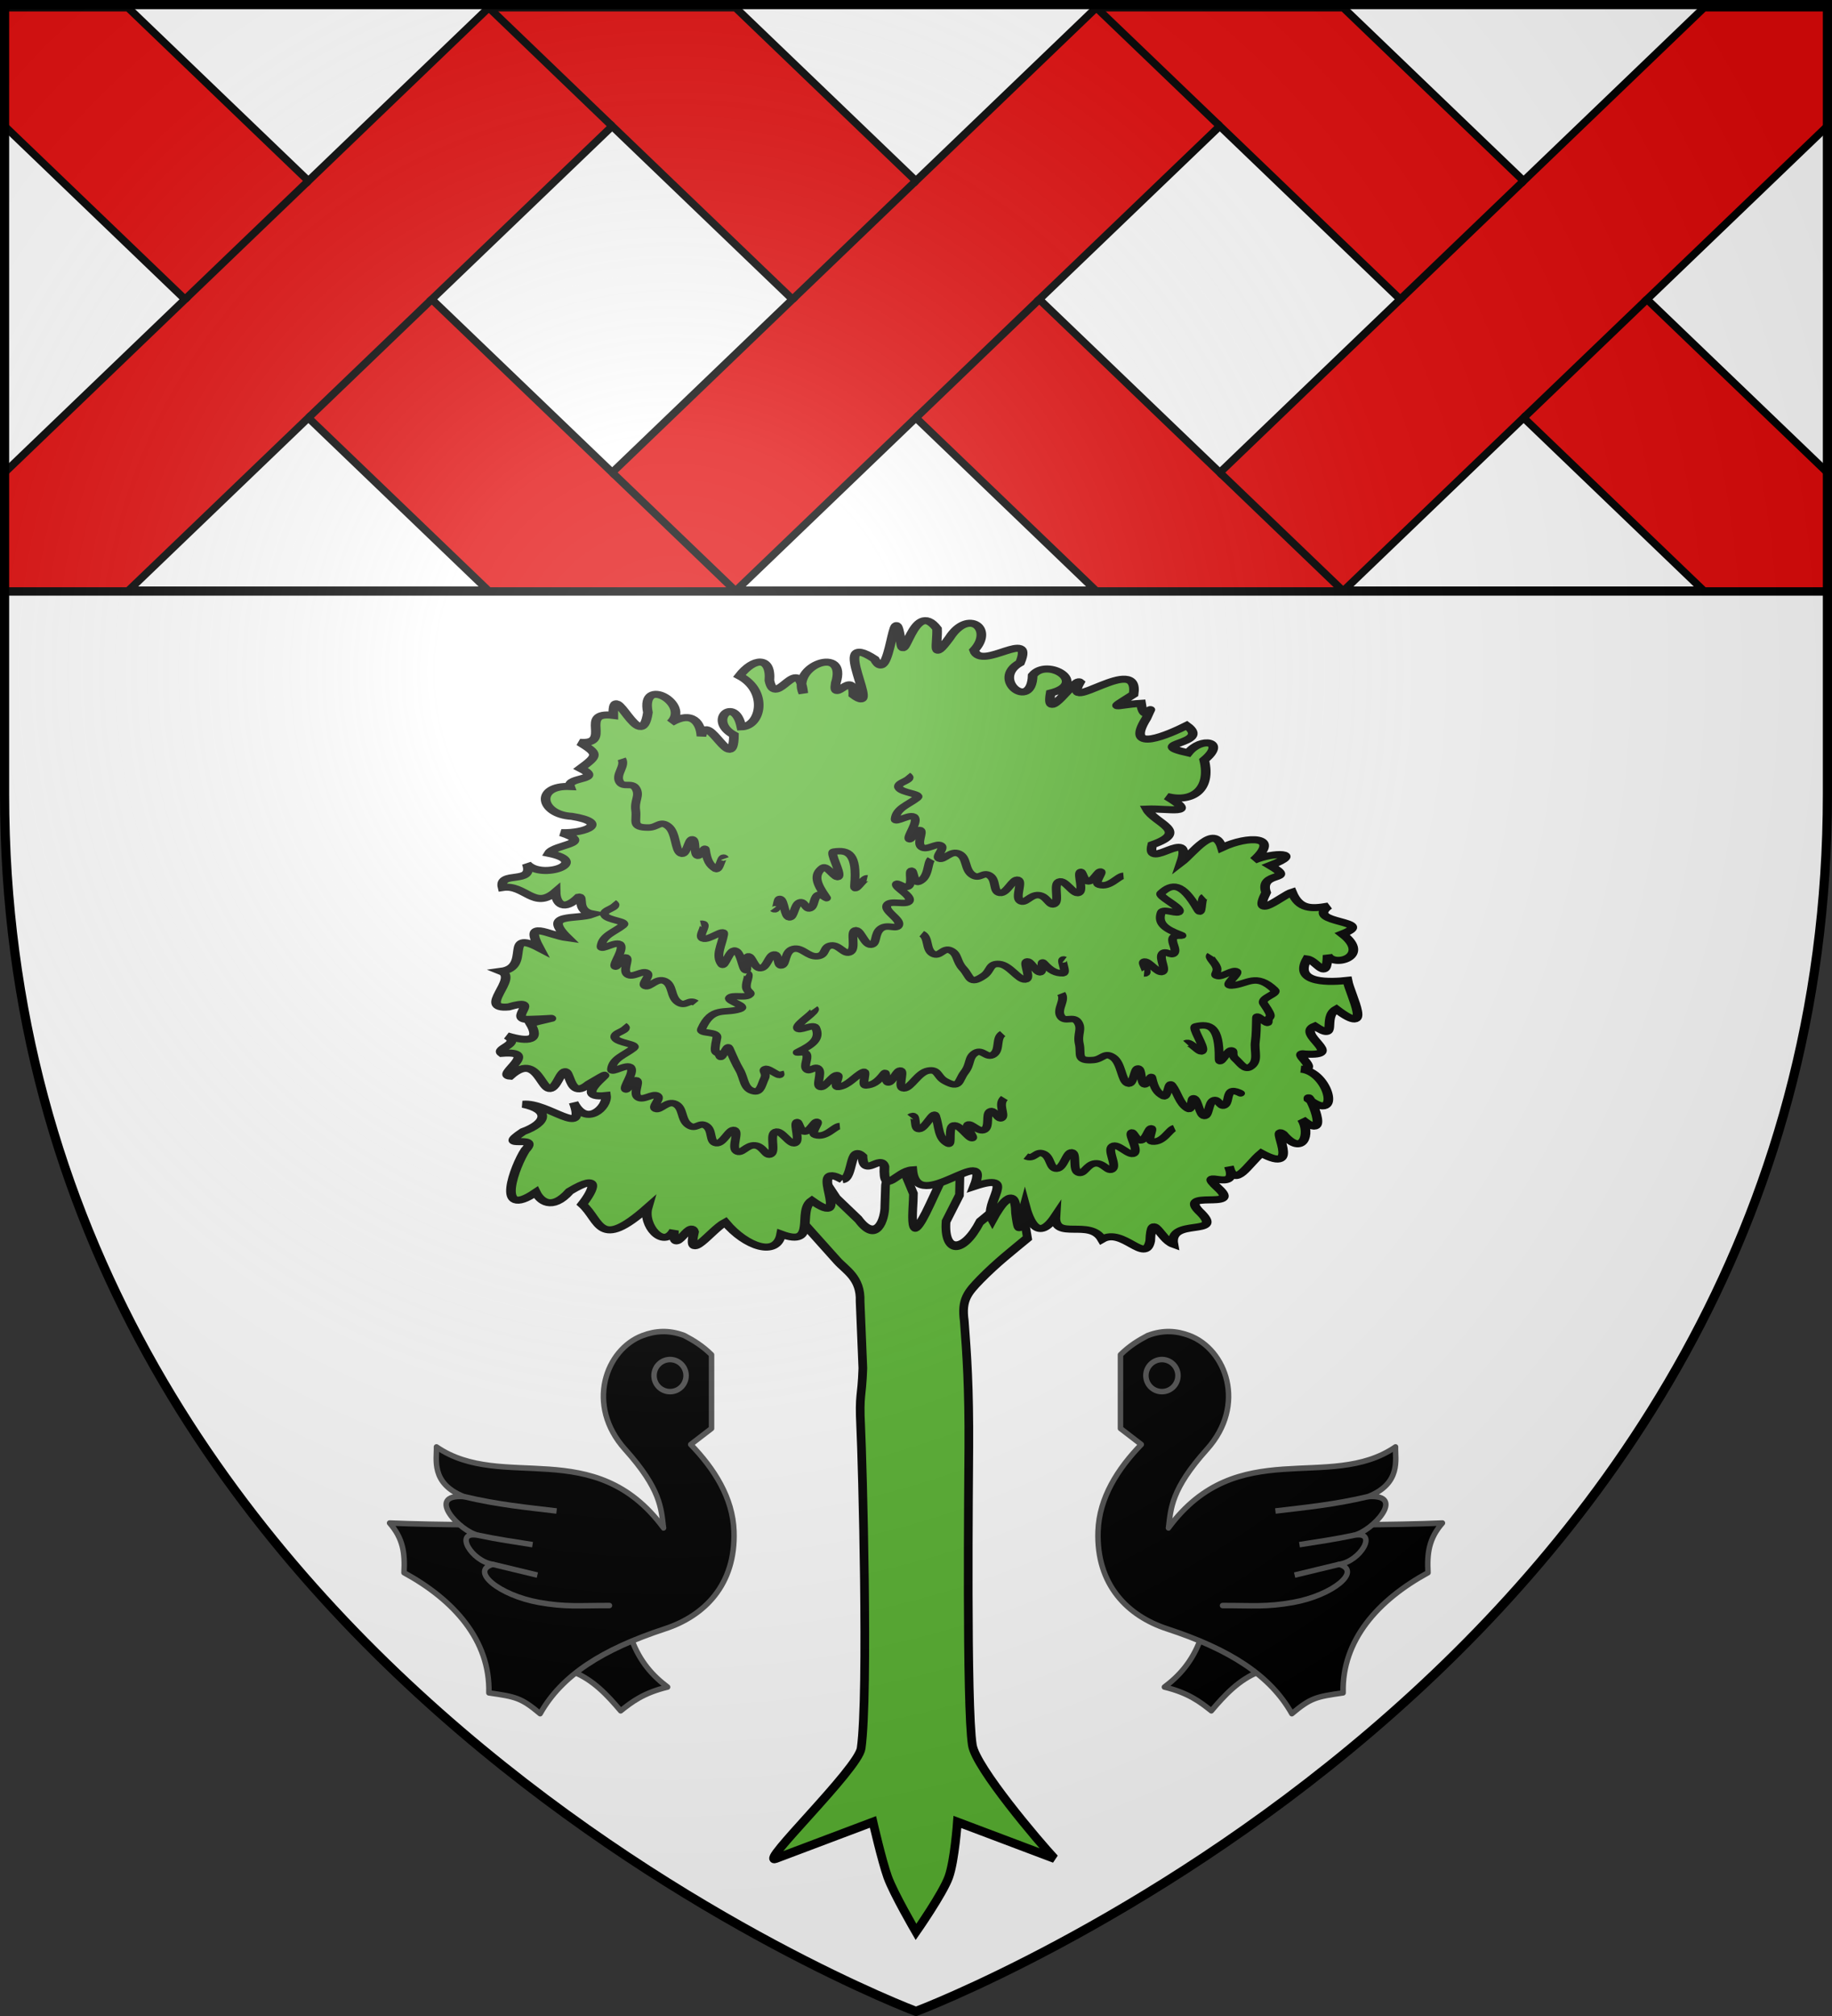
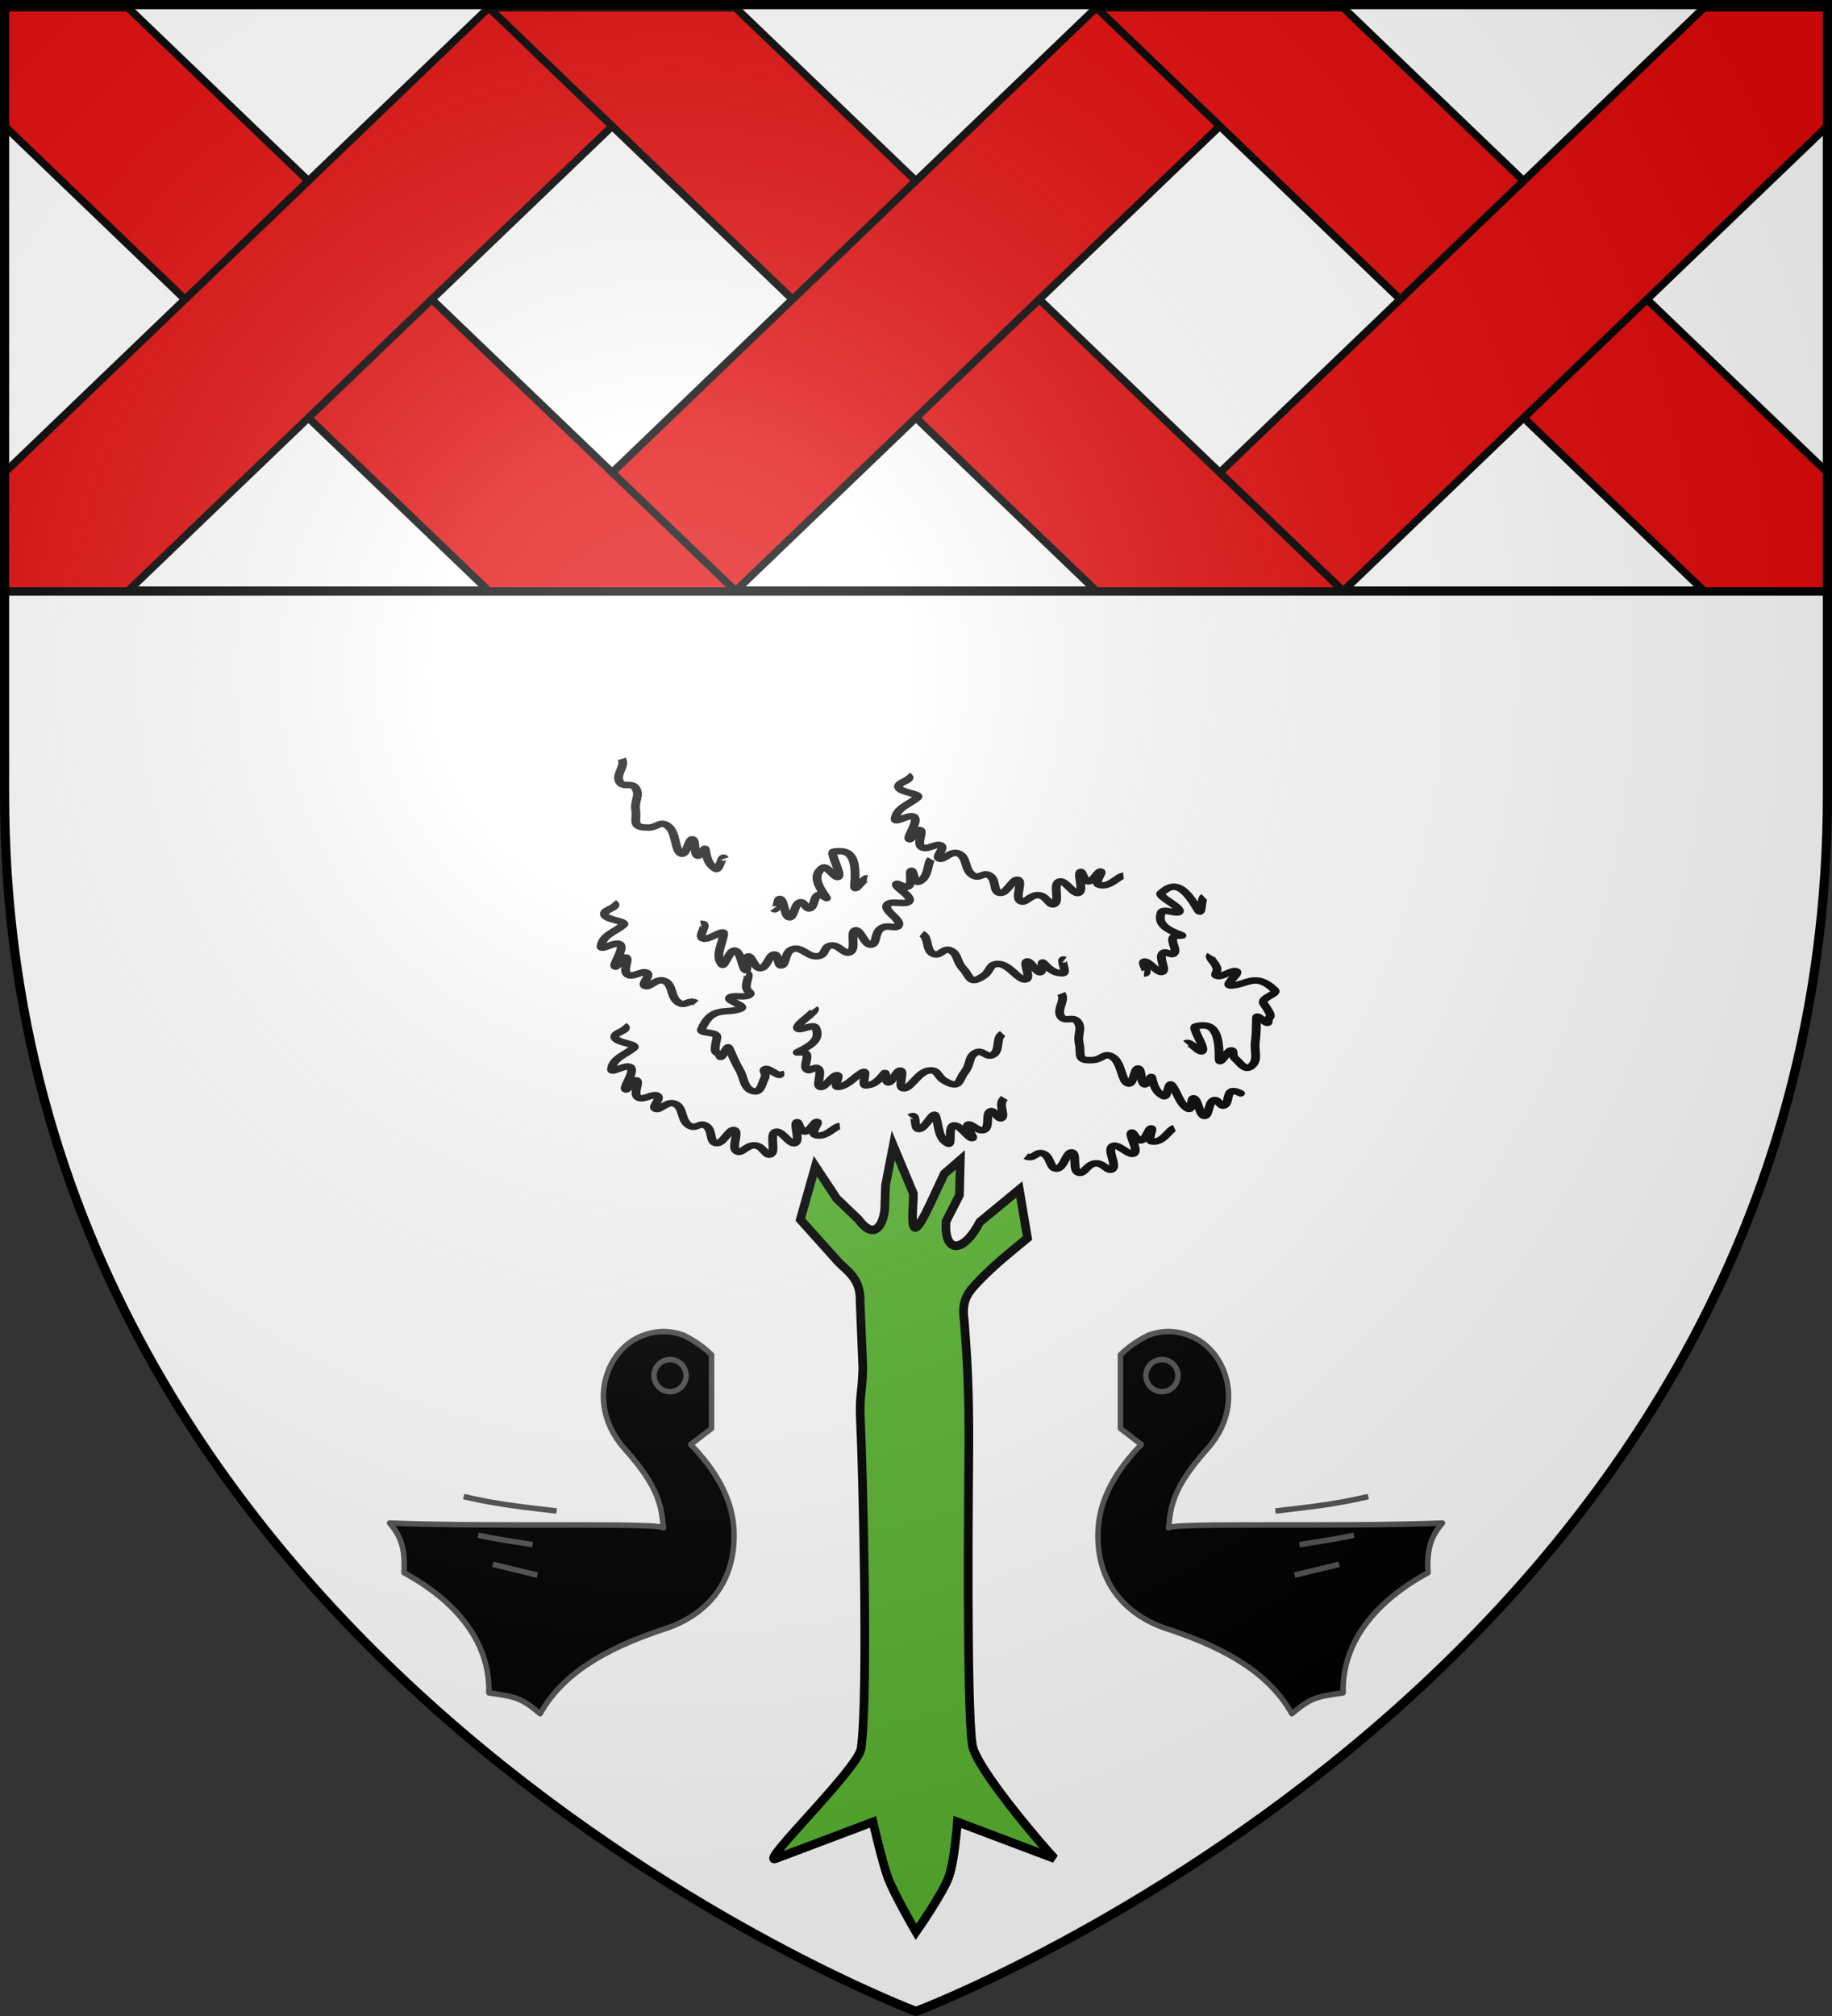
<svg xmlns="http://www.w3.org/2000/svg" xmlns:xlink="http://www.w3.org/1999/xlink" width="600" height="660" version="1.0">
  <rect width="100%" height="100%" fill="#333333" stroke="none" />
  <defs>
    <radialGradient id="c" cx="-80" cy="-80" r="405" gradientUnits="userSpaceOnUse">
      <stop offset="0" style="stop-color:#fff;stop-opacity:.31" />
      <stop offset=".19" style="stop-color:#fff;stop-opacity:.25" />
      <stop offset=".6" style="stop-color:#6b6b6b;stop-opacity:.125" />
      <stop offset="1" style="stop-color:#000;stop-opacity:.125" />
    </radialGradient>
    <path id="a" d="M-298.5-298.5h597V-40C298.5 246.31 0 358.5 0 358.5S-298.5 246.31-298.5-40z" />
  </defs>
  <g transform="translate(300 300)">
    <use xlink:href="#a" width="600" height="660" style="fill:#fff" />
-     <path d="M-298.5-298.5h597v192h-597z" style="fill:#fff;fill-opacity:1;fill-rule:nonzero;stroke:none;stroke-width:1;stroke-linecap:butt;stroke-linejoin:round;stroke-miterlimit:4;stroke-dashoffset:0;stroke-opacity:1" />
    <path d="M-298.5-106.5h597" style="opacity:1;fill:none;fill-opacity:1;fill-rule:nonzero;stroke:#000;stroke-width:3;stroke-linecap:butt;stroke-linejoin:round;stroke-miterlimit:4;stroke-dasharray:none;stroke-dashoffset:0;stroke-opacity:1" />
    <path d="M-298.5-297.5v38.781L-239.406-202l-59.094 56.719v38.781h40.406L-199-163.219l59.094 56.719h80.844l-.032-.031L-.03-163.22 59.063-106.5h80.843L199-163.219l59.094 56.719H298.5v-38.781L239.406-202l59.094-56.719V-297.5h-40.406L199-240.781 139.906-297.5H59.063L-.032-240.781l-59.063-56.688.032-.031h-80.844L-199-240.781l-59.094-56.719zm398 38.781L158.594-202 99.5-145.281 40.375-202zm-199 .031L-40.437-202-99.5-145.312-158.594-202z" style="fill:#e20909;fill-opacity:1;stroke:#000;stroke-width:2.5;stroke-linecap:butt;stroke-linejoin:miter;stroke-miterlimit:4;stroke-dasharray:none;stroke-opacity:1;display:inline" />
    <path d="M399.5 41.281 359.063 2.5M299.969 59.219 259.563 98M458.594 98 499 59.219M60.594 98 101 59.219M200.5 154.688l40.406 38.78M399.5 154.719l40.406 38.781M200.5 41.313 160.094 2.5M101 136.781 141.406 98M299.969 136.781 340.375 98M499 136.781 539.406 98" style="opacity:1;fill:none;fill-opacity:1;fill-rule:nonzero;stroke:#000;stroke-width:2.5;stroke-linecap:butt;stroke-linejoin:round;stroke-miterlimit:4;stroke-dasharray:none;stroke-dashoffset:0;stroke-opacity:1" transform="translate(-300 -300)" />
  </g>
  <g transform="translate(300 300)">
    <g id="b">
-       <path d="M745.859 1217.982c-3.757 10.173-9.656 16.599-16.356 21.623 10.928 2.65 16.203 6.714 21.346 10.811 6.144-7.243 12.568-14.137 21.623-17.742l.277-14.415z" style="fill:#000;fill-opacity:1;fill-rule:evenodd;stroke:#555;stroke-width:2.5;stroke-linecap:butt;stroke-linejoin:round;stroke-miterlimit:4;stroke-dasharray:none;stroke-opacity:1" transform="matrix(-.72 0 0 .72 443.888 -640.207)" />
      <path d="M709.516 1088.513c4.128-4.09 8.257-6.577 12.386-8.744 7.224-2.727 13.332-2.094 18.944 0 16.722 6.24 26.124 31.543 8.015 51.732-16.346 18.223-16.385 26.756-17.487 35.702 2.066-2.469 79.51-.273 124.594-2.186-6.155 7.003-7.047 13.72-6.558 22.588-22.644 12.358-39.22 30.664-38.617 54.646-12.266 1.76-14.711 2.238-23.315 9.472-9.802-17.443-28.194-29.22-56.833-38.617-17.585-5.77-32.216-19.775-31.33-44.445.541-15.075 8.944-28.316 19.673-39.346l-9.472-7.286z" style="fill:#000;fill-opacity:1;fill-rule:evenodd;stroke:#555;stroke-width:2.5;stroke-linecap:round;stroke-linejoin:round;stroke-miterlimit:4;stroke-dasharray:none;stroke-opacity:1" transform="matrix(-.72 0 0 .72 443.888 -640.207)" />
      <path d="M735.674 1097.987a7.287 7.287 0 0 1-7.29 7.29 7.287 7.287 0 0 1-7.29-7.29 7.287 7.287 0 0 1 7.29-7.29 7.287 7.287 0 0 1 7.29 7.29z" style="fill:none;fill-opacity:1;fill-rule:nonzero;stroke:#555;stroke-width:2.5;stroke-linecap:butt;stroke-linejoin:miter;marker:none;marker-start:none;marker-mid:none;marker-end:none;stroke-miterlimit:4;stroke-dasharray:none;stroke-dashoffset:0;stroke-opacity:1;visibility:visible;display:inline;overflow:visible" transform="matrix(-.72 0 0 .72 443.888 -640.207)" />
-       <path d="M731.374 1167.203c31.524-42.593 73.286-16.185 103.268-36.793-.223 5.571 2.746 16.49-12.387 22.587 17.592-1.142 1.795 15.835-6.557 17.59 11.284-2.172 3.102 11.808-6.697 13.222 10.558 2.977-2.881 14.083-21.013 17.326-12.15 2.173-18.258 1.371-32.037 1.408" style="fill:#000;fill-opacity:1;stroke:#555;stroke-width:2.5;stroke-linecap:round;stroke-linejoin:round;stroke-miterlimit:4;stroke-dasharray:none;stroke-opacity:1" transform="matrix(-.72 0 0 .72 443.888 -640.207)" />
      <path d="M779.995 1159.555c13.533-1.632 26.641-2.84 42.26-6.558M790.925 1174.856c8.113-1.279 16.093-2.424 24.773-4.269M788.739 1188.7l20.262-4.891" style="fill:none;fill-opacity:1;stroke:#555;stroke-width:2.5;stroke-linecap:butt;stroke-linejoin:round;stroke-miterlimit:4;stroke-dasharray:none;stroke-opacity:1" transform="matrix(-.72 0 0 .72 443.888 -640.207)" />
    </g>
    <path d="m-7.45 75-2.532 13.063-.225 6.687c.054 4.423-2.66 12.514-8.662 4.438l-7.088-6.782-7.003-10.594-4.922 17.438 12.01 13.406c2.784 3.153 7.864 5.617 7.565 13.375l.9 21.906c-.337 9.955-1.248 8.064-.703 19.125s2.643 87.564.14 105.313c-.948 6.729-34.016 38.382-27.946 36.094l31.825-12s2.889 12.6 4.812 18 9.279 18 9.279 18 8.823-12.6 10.746-18 2.813-18 2.813-18l31.825 12c-5.005-5.353-25.774-29.774-26.931-37.156-2.002-12.767-1.21-86.727-1.154-97.47.104-19.81-.63-30.055-1.49-41.405-.98-6.939 1.13-9.306 5.315-13.625 5.396-5.49 10.36-9.337 15.385-13.5l-2.672-15.907-12.91 10.625c-5.462 10.498-11.856 10.352-11.08-.156l4.387-8.625.281-11.531-5.26 4.562-4.724 10.094c-7.582 16.331-5.347 1.616-5.372-3.594z" style="fill:#5ab532;fill-opacity:1;fill-rule:evenodd;stroke:#000;stroke-width:2.846;stroke-linecap:butt;stroke-linejoin:miter;stroke-miterlimit:4;stroke-dasharray:none;stroke-opacity:1" />
-     <path d="M270.975 311.39c-11.177-8.634 3.805 20.73-9.013 8.35-4.509 4.299 1.813 18.943-9.024 13.483-1.269 9.285-10.331 5.15-16.446-4.775-4.117 2.974-11.45 17.13-9.16 3.822-1.174-5.238-6.319 10.876-5.913-.545-3.144 7.59-9.26-2.094-7.74-9.187-14.475 17.412-13.844 5.225-19.22-1.288 3.233-5.551 5.863-13.047-3.699-5.247-5.31 8.133-8.756 3.744-9.939.427-12.27 11.302-6.07-10.832-3.107-16.943 4.829-7.039-9.316.481-.675-7.397 7.046-3.52 8.02-8.716.035-10.986 7.048-1.044 18.87 13.876 14.855-.705 3.678 9.947 10.038 1.898 9.512-2.79-12.666 1.887 8.336-15.407-5.126-4.565-7.198 8.017-4.574-13.112-9.061-1.382-4.73 11.553-4.523-13.392-14.02-1.836-4.347-.371 9.266-10.45-2.443-9.164-2.01-2.018 5.884-3.75 1.509-7.027 6.616 2.713 9.845 1.765 6.897-4.93 7.487-2.874 9.067-1.987-.22-1.667-7.132.49 4.27-9.124-6.18-4.98-9.511 1.219 3.02-11.496-2.163-14.29 9.075-1.662.365-17.088 11.215-9.348-4.653-11.748 2.477-5.173 8.296-4.102-7.76-10.288 2.503-7.066 7.437-9.5-5.21-1.312-2.466-7.358-4.22-6.818-4.14 5.59-6.676 3.036-6.738-2.119-6.322 7.407-9.087-3.153-15.6-1.747-1.299-7.022 9.516-.9 7.111-9.522 4.366 6.65 19.271-.664 6.481-4.19 1.595-3.696 13.617-3.784 3.651-8.26 7.734.253 14.044-4.168 3.131-6.566-9.373-.672-10.958-12.623-.53-11.974-1.08-3.957 10.153-2.426 3.09-7.269 5.299-5.333 5.241-5.822-.268-10.473 10.084 1.099-.774-12.646 9.89-10.79-.237-16.322 8.174 17.085 10.178-1.16-2.271-15.124 12.682-3.162 6.726 4.111 6.47-5.15 8.842.35 9.006 5.431 1.671-10.868 9.44 16.47 9.562-.5-7.853-5.795.23-16.074 2.191-3.283 5.761-.183 7.976-14.34-.582-20.465 4.145-7.23 9.387-8.107 8.821 1.888 1.787 11.696 8.598-11.48 9.96 5.102-3.67-11.131 13.132-19.448 9.544-4.07-1.113 8.845 5.347-5.926 5.158 4.736 9.178 9.529-7.986-27.222 6.269-14.375 4.774 12.227 5.382-27.671 7.639-7.76.878 12.656 3.679-17.118 10.714-4.446.223 6.436-1.764 13.705 3.641 3.723 5.531-11.788 13.16-3.66 7.242 4.947 2.098 8.524 17.895-9.385 13.527 5.014-8.803 6.58 3.443 19.715 3.708 4.994 4.368-7.281 16.683 3.261 5.28 7.152-1.653 13.048 6.961-6.365 8.615-4.364-5.836 13.888 17.701-12.302 15.779 4.862-7.811 6.801-5.636 4.272 2.172 3.624 1.042 10.002 4.557-3.2 1.595 5.97-6.839 14.781 7.074 6.181 11.836 2.925 7.748 7.696-12.87 6.95.412 10.992 3.831-6.576 11.462-4.696 4.739 2.864 2.08 11.65-3.296 17.26-10.97 14.62 9.602 7.746.55 4.697-5.889 5.058 2.285 5.755 12.84 8.91 1.579 14.314-2.11 11.06 12.249-7.877 8.499 7.072 3.267-3.385 9.798-15.815 11.98-5.917 7.82-4.975 17.429-4.689 9.421 5.055 5.723-3.356 14.996-3.224 4.775 2.113 8.303 6.63-3.49 1.882-1.198 10.832-4.387 11.9 5.002.955 7.614-.136 2.11 6.919 5.675 6.79 10.749 5.569-7.249 7.175 14.62 5.589 4.055 11.203 8.663 9.064-2.606 13.55-4.343 8.477-.152 11.235-3.102 2.096-6.043 1.557-4.255 10.278 7.452 9.275 11.882 8.6.85 6.034 7.902 23.11-3.274 11.537-4.31 3.349.918 13.308-6.325 6.806-5.764 3.173 9.394 12.198-2.74 11.203-4.681-1.102 4.882 6.505-1.359 6.052 8.362.853 12.013 22.172 2.222 12.018-.433-4.205 7.374 18.492-1.926 8.095 2.651 5.559.38 15.301-5.513 5.956-4.144-4.074 5.998 16.779-6.411 7.672-3.922 4.449-7.724 14.225-9.497 5.344 3.257 11.26-10.16-.183-3.195 8.611 7.584 9.412-12.996-.07-5.007 10.058 6.837 9.516-9.597 1.75-8.149 12.506-3.909-1.896-6.431-13.914-6.807-1.315-1.43 9.498-8.02-5.543-14.175-.684-3.587-8.35-14.168.665-13.691-9.237-5.147 10.479-7.723 1.93-9.019-4.705-1.192 5.778-1.427 15.686-2.57 3.475-.11-12.715-5.029-2.282-6.98 2.638-2.815-6.74 7.99-19.352-5.304-13.382 5.446-18.614-16.992 12.053-18.206-6.64-4.594.365-8.611 10.946-8.183-1.33-1.044-5.285-6.2 4.984-6.47-4.135-3.923-4.98-2.604 8.889-5.869 9.427z" style="fill:#5ab532;fill-opacity:1;fill-rule:evenodd;stroke:#000;stroke-width:2.832;stroke-linecap:butt;stroke-linejoin:miter;stroke-miterlimit:4;stroke-dasharray:none;stroke-opacity:1" transform="matrix(1.114 0 0 .816 -325.933 -167.87)" />
    <path d="M318.564 278.62c-2.004 2.406.33 6.575-.731 7.924-1.062 1.35-2.235-3.719-3.516-2.528-1.282 1.192.01 5.968-1.61 7.294s-3.956-2.844-4.872-1.993 2.262 5.323 1.21 5.396c-1.053.074-3.663-5.65-5.421-5.104-1.758.548-.28 8.211-1.61 7.294-2.994-2.066-2.612-6.905-3.664-11.085-.635-2.523-3.011 5.154-4.87 5.252s-.275-6.99-2.564-4.862M368.552 290.675c-1.63.553-3.21 5.867-6.527 5.4-1.687-.237.527-5.171-.282-5.295s-1.473 4.328-2.951 4.8c-1.478.47-2.43-4.23-2.96-2.916-.532 1.313 2.216 6.843.834 8.17s-4.793-4.407-6.365-2.863c-1.571 1.544 1.341 7.324.08 9.038-1.262 1.715-2.591-2.55-5.127-2.18s-3.304 4.766-5.016 3.662-.258-7.692-1.831-8.077c-1.574-.384-2.366 6.408-4.463 6.538s-1.656-4.767-3.927-6.018-2.619 2.573-5.157 1.015M270.185 289.843c-1.68.115-4.02 4.91-7.203 3.58-1.618-.674 1.287-4.93.513-5.263s-2.089 3.856-3.608 3.93c-1.519.073-1.751-4.784-2.468-3.635-.716 1.148 1.155 7.29-.398 8.227s-4.043-5.578-5.813-4.477.224 7.532-1.268 8.881-2.16-3.18-4.7-3.483-3.949 3.805-5.463 2.274.893-7.608-.593-8.398-3.272 5.66-5.348 5.237-.913-5.108-2.953-6.93-2.95 1.835-5.206-.358-1.404-6.798-3.817-8.416c-2.412-1.619-4.503 2.772-5.833 1.942s1.811-4.105.513-5.264c-1.298-1.16-4.191 2.157-5.705.626s.577-5.923-.35-6.75c-.928-.829-2.93 4.715-3.36 3.437s2.657-6.57 1.64-8.55c-1.016-1.981-5.872 2.604-5.705.626.376-4.451 3.915-5.716 6.474-8.523 1.545-1.693-4.705-1.878-5.442-4.145-.736-2.268 4.814-2.854 2.496-4.924M353.578 189.446c-1.68.115-4.02 4.91-7.202 3.581-1.618-.675 1.286-4.93.512-5.264-.773-.334-2.089 3.856-3.608 3.93-1.519.073-1.75-4.783-2.468-3.635-.716 1.148 1.155 7.29-.398 8.227s-4.042-5.578-5.813-4.477.224 7.532-1.268 8.882-2.16-3.181-4.7-3.483-3.949 3.804-5.462 2.273c-1.514-1.531.892-7.608-.593-8.398-1.486-.79-3.273 5.66-5.348 5.237-2.076-.423-.914-5.108-2.954-6.93s-2.95 1.835-5.206-.358c-2.255-2.194-1.404-6.798-3.816-8.416s-4.503 2.772-5.834 1.942 1.811-4.105.513-5.264c-1.298-1.16-4.191 2.157-5.705.626s.577-5.922-.35-6.75c-.928-.829-2.929 4.715-3.359 3.437s2.656-6.569 1.64-8.55c-1.017-1.98-5.873 2.604-5.706.626.376-4.451 3.915-5.716 6.474-8.522 1.545-1.694-4.705-1.879-5.441-4.146-.737-2.267 4.813-2.853 2.495-4.924M297.028 182.794c-1.198 1.567-.548 7.214-3.592 9.028-1.548.922-1.505-4.82-2.25-4.388s.367 4.725-.732 6.12c-1.099 1.394-3.702-2.032-3.663-.542.038 1.49 4.51 4.432 3.818 6.502s-5.813-.605-6.585 1.78c-.773 2.383 3.935 5.432 3.495 7.757s-3.206-.474-5.256 1.54-1.049 6.326-2.946 6.517c-1.898.19-3.14-6.474-4.645-5.755-1.506.719.385 7.117-1.378 8.63s-3.238-3.012-5.675-2.576c-2.436.437-1.287 3.974-4.071 4.323s-4.45-3.844-7.064-2.927c-2.613.918-1.979 6.044-3.389 6.596s-.7-4.665-2.25-4.387c-1.55.277-2.054 5.308-3.952 5.498-1.897.19-2.531-4.936-3.639-4.737s.17 6.108-.79 5.531c-.961-.576-1.302-7.252-3.053-7.837-1.75-.584-3.087 7.125-3.951 5.5-1.947-3.66.066-7.726.576-12.081.307-2.629-4.457 2.745-6.142 1.7s2.17-6.378-.598-5.882M227.813 240.497c-2.04-1.822-2.95 1.835-5.206-.358s-1.404-6.798-3.817-8.416c-2.412-1.619-4.503 2.772-5.833 1.942s1.81-4.105.513-5.264c-1.299-1.16-4.192 2.157-5.706.626-1.513-1.531.577-5.923-.35-6.75-.927-.829-2.929 4.715-3.358 3.437s2.655-6.57 1.639-8.55c-1.017-1.981-5.872 2.604-5.705.626.375-4.451 3.914-5.716 6.474-8.522 1.545-1.694-4.705-1.879-5.442-4.146s4.813-2.853 2.495-4.924" style="fill:none;fill-opacity:1;fill-rule:evenodd;stroke:#000;stroke-width:2.604;stroke-linecap:butt;stroke-linejoin:miter;stroke-miterlimit:4;stroke-dasharray:none;stroke-opacity:1" transform="matrix(1.114 0 0 .816 -325.933 -167.87)" />
    <path d="M252.41 268.036c1.19 3.76-3.048-1.755-4.138-1.077-1.09.679.592 1.549-.221 3.79-.814 2.24-1.127 5.626-3.033 5.172-3.161-.752-2.853-5.243-4.328-8.626-1.021-2.342-1.985-5.333-3.065-8.682-.65-2.015-2.127 5.366-2.769 3.062-.717-2.572-2.052.657-.82-7.226.44-2.816-5.17-1.404-4.508-3.455 3.035-9.415 6.831-6.096 11.183-8.053 2.718-1.222-3.636-3.093-2.96-4.487s4.429.014 5.666-1.09-.582-1.13-.716-3.328 1.219-4.988.179-5.467M318.063 252.79c-2.123 1.632-.67 6.38-2.682 8.308-2.012 1.93-3.241-2.374-5.364-.593-2.124 1.78-1.269 4.452-3.13 7.715-1.922 3.372-1.276 6.99-5.81 3.56-2.333-1.763-1.9-4.895-4.918-4.154-3.017.742-5.14 7.122-7.152 7.122s.223-6.528-.894-7.122c-1.118-.593-2.347 4.451-3.576 4.748s-.451-5.121-1.341-3.56c-1.98 3.471-3.357 4.561-5.365 4.747-1.552.144.769-6.526-.894-5.341-2.434 1.735-4.233 5.409-7.152 5.935-1.895.341.894-4.748-.447-4.748s-3.576 5.341-4.917 4.748c-1.341-.594.559-5.342-.447-7.122s-2.682 1.484-3.576 0 .559-4.154 0-5.935-4.078.045-2.235-1.187c3.976-2.656 6.396-5.108 4.917-9.495-.651-1.931-5.253 1.929-5.364 0-.112-1.929 5.959-6.627 4.917-7.715M371.95 256.635c1.352-1.12 4.168 4.661 4.876 2.97.707-1.69-3.334-9.323-2.046-9.734 4.31-1.378 7.006.237 6.921 12.704-.028 4.08 2.32-3.156 3.523-3.077 1.202.08-.106 1.73 1.286 3.395 1.392 1.664 2.648 4.64 4.282 3.262 2.712-2.286 1.145-6.287 1.545-10.16.276-2.68.315-5.933.358-9.575.027-2.192 3.5 3.896 3.437 1.44-.07-2.74 2.087-.423-1.303-7.1-1.211-2.384 4.384-3.9 3.187-5.464-5.495-7.187-8.062-2.206-12.648-1.829-2.864.236 2.483-4.69 1.458-5.641-1.024-.95-4.094 2.24-5.554 1.84s.216-1.338-.287-3.44-2.55-4.003-1.725-4.969M335.28 236.681c1.417 2.66-1.395 6.17-.172 9.037 1.222 2.867 3.691-.363 5.062 2.43 1.37 2.795-.246 4.75.42 8.745.688 4.13-1.036 7.06 4.163 6.454 2.674-.31 3.265-3.398 5.774-1.053s2.435 9.32 4.263 10.433c1.829 1.114 1.848-6.057 3.05-5.977s.735 5.345 1.759 6.295 2.019-4.405 2.337-2.494c.71 4.252 1.618 6.004 3.384 7.285 1.366.991 1.352-6.356 2.49-4.359 1.669 2.925 2.15 7.26 4.637 9.354 1.615 1.36.679-4.81 1.898-4.067s1.572 6.834 2.977 7.037c1.406.203 1.17-5.164 2.644-6.225 1.473-1.061 1.971 2.834 3.25 1.98 1.279-.853.797-4.085 1.864-5.394 1.068-1.308 4.15 1.62 2.405.16M359.633 228.637c1.911.111-1.215-4.62.12-4.782 1.336-.162 3.928 4.887 5.222 4.134s-.922-5.251-.042-7.146 2.772 1.154 3.56-.431c.79-1.586-.84-4.07-.406-5.91.435-1.841 4.064-.449 2.145-1.452-4.142-2.166-6.72-4.315-5.547-8.863.516-2.002 5.362 1.287 5.342-.648-.021-1.934-6.389-5.88-5.426-7.089 3.221-4.044 6.165-4.426 10.768 6.442 1.505 3.555.828-4.272 1.9-4.998M294.25 212.713c2.227 1.37 1.105 6.273 3.24 7.95 2.136 1.679 3.065-2.755 5.302-1.238s1.568 4.28 3.645 7.305c2.145 3.126 1.749 6.807 6.03 2.845 2.203-2.038 1.557-5.105 4.613-4.731 3.055.374 5.607 6.471 7.61 6.229 2.003-.243-.67-6.475.403-7.2s2.642 4.149 3.886 4.296.098-5.155 1.092-3.708c2.21 3.218 3.655 4.137 5.667 4.08 1.556-.044-1.212-6.406.524-5.427M250.605 202.657c1.532 1.52.955-4.727 2.128-3.862 1.172.864 1.172 6.974 2.562 7.32s1.465-5.03 2.995-5.938 1.802 3.026 3.127 2.306 1.03-3.992 2.17-5.188 3.549 2.667 2.388.403c-2.505-4.886-3.724-8.59-.826-11.47 1.276-1.27 3.887 5.071 4.69 3.457s-2.786-9.635-1.477-9.914c4.377-.935 6.972.95 6.166 13.372-.263 4.064 2.497-2.91 3.69-2.71M206.053 142.54c1.259 2.795-1.747 6.01-.694 8.992s3.7.014 4.906 2.94c1.205 2.925-.52 4.709-.086 8.761.447 4.187-1.441 6.933 3.777 6.86 2.685-.039 3.452-3.056 5.818-.463 2.367 2.594 1.89 9.54 3.648 10.837s2.192-5.851 3.387-5.65c1.194.202.423 5.404 1.39 6.456.965 1.052 2.267-4.186 2.474-2.248.461 4.312 1.266 6.151 2.953 7.609 1.305 1.126 1.715-6.2 2.735-4.093" style="fill:none;fill-opacity:1;fill-rule:evenodd;stroke:#000;stroke-width:2.604;stroke-linecap:butt;stroke-linejoin:miter;stroke-miterlimit:4;stroke-dasharray:none;stroke-opacity:1" transform="matrix(1.114 0 0 .816 -325.933 -167.87)" />
    <use xlink:href="#b" width="600" height="660" transform="matrix(-1 0 0 1 0 0)" />
  </g>
  <use xlink:href="#a" width="600" height="660" style="fill:url(#c)" transform="translate(300 300)" />
  <use xlink:href="#a" width="600" height="660" style="fill:none;stroke:#000;stroke-width:3" transform="translate(300 300)" />
</svg>